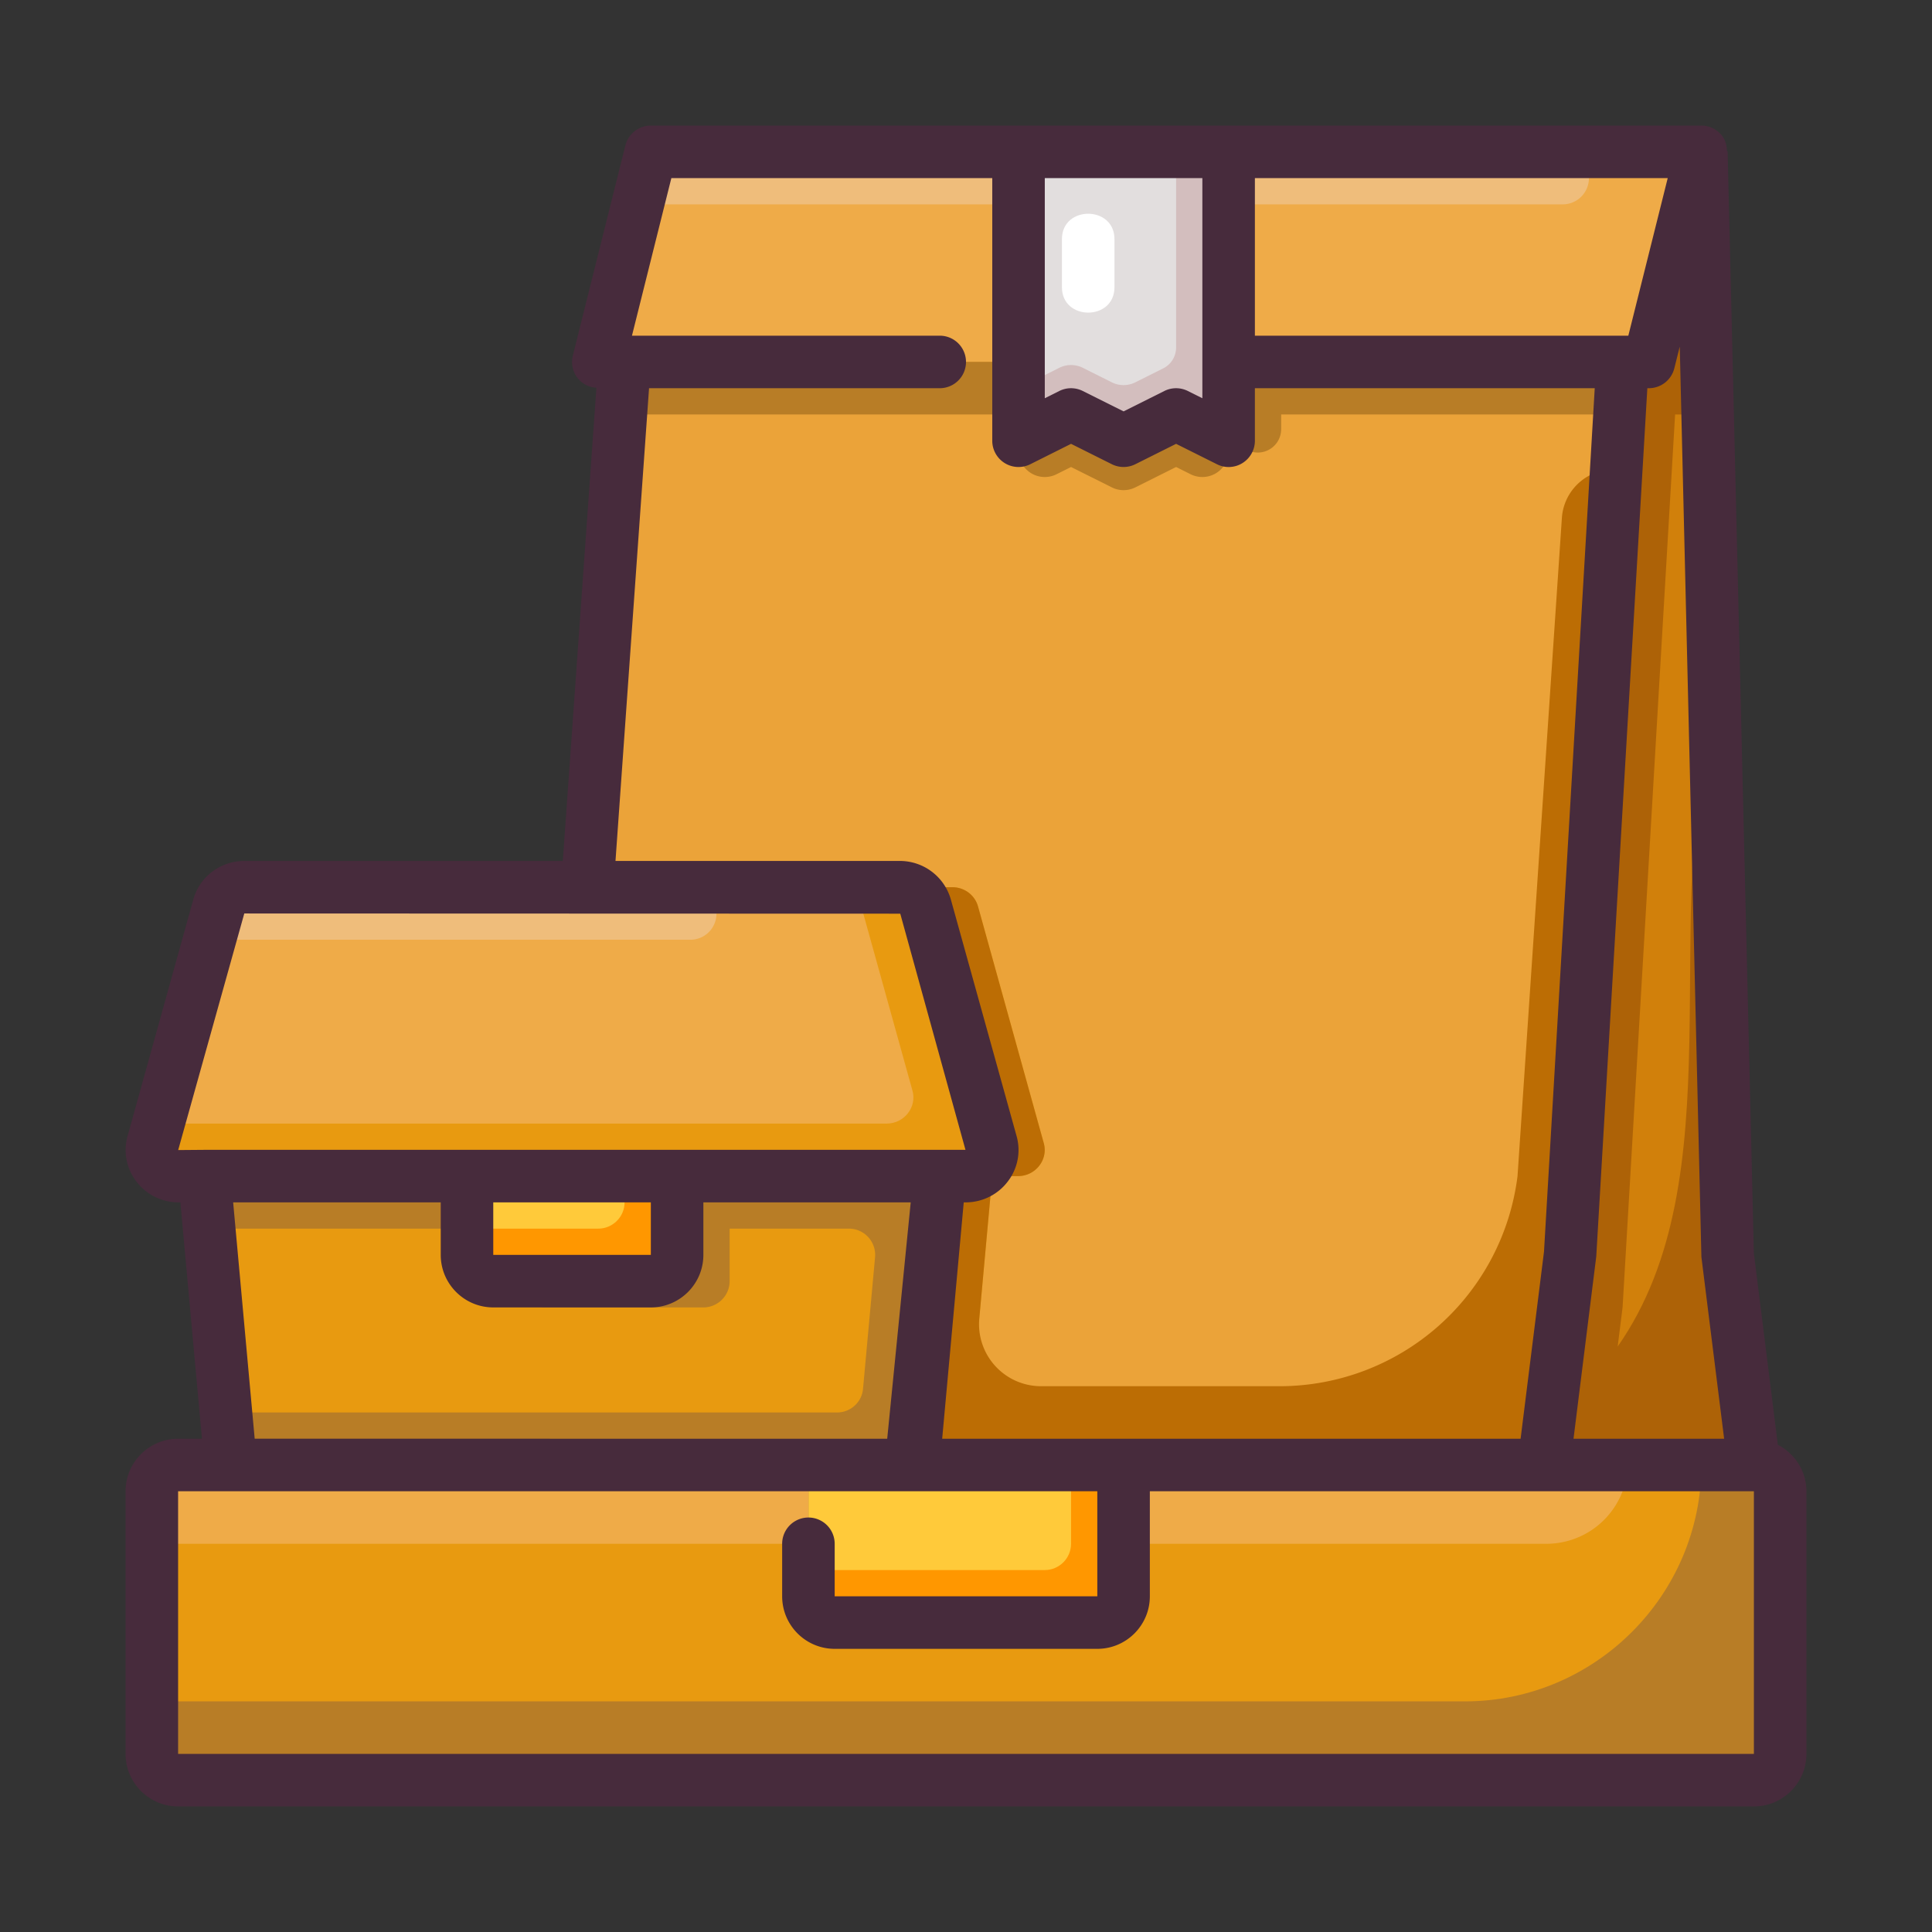
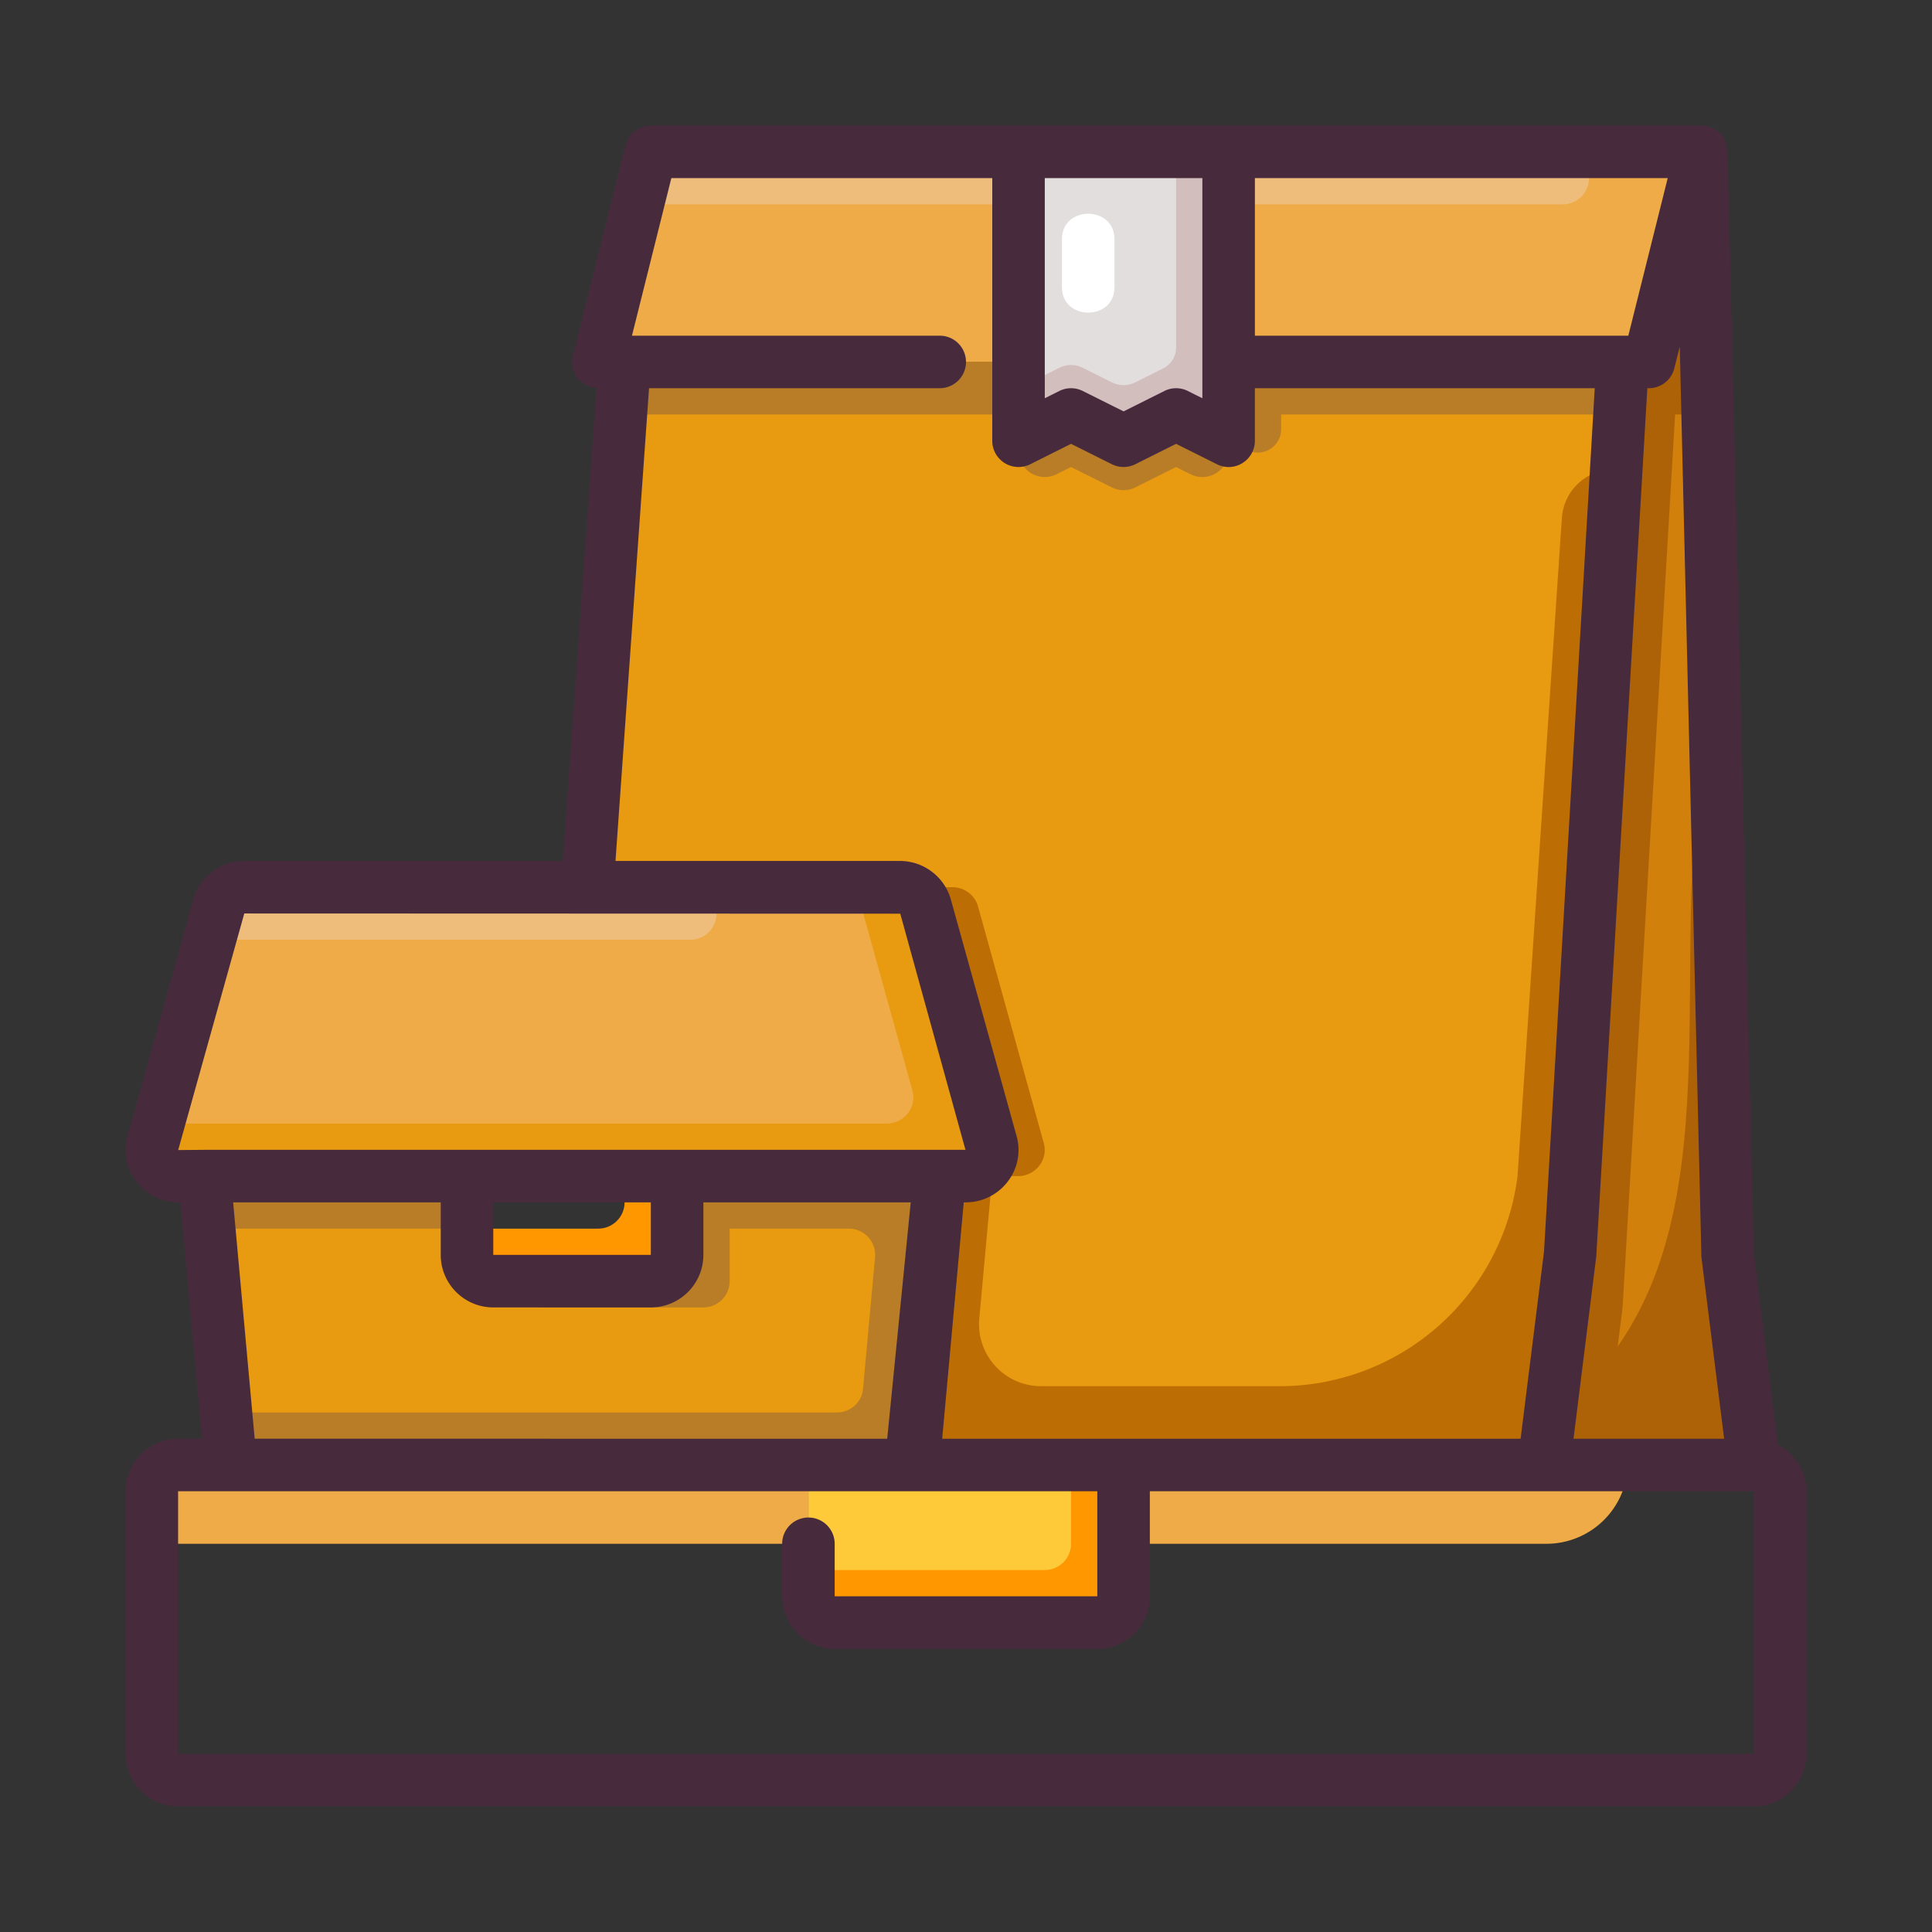
<svg xmlns="http://www.w3.org/2000/svg" version="1.1" width="512" height="512" x="0" y="0" viewBox="0 0 64 64" style="enable-background:new 0 0 512 512" xml:space="preserve" class="">
  <rect x="0" y="0" width="64" height="64" fill="#333333" stroke="none" />
  <g transform="matrix(0.87,0,0,0.87,4.16,4.16)">
    <path fill="#e2dede" d="M42 9v3l-2-1-2 1-2-1-2 1V1h8z" opacity="1" data-original="#e2dede" class="" />
    <path fill="#d3bebe" d="M40 1v7.45a.89.89 0 0 1-.492.796l-1.061.53a.998.998 0 0 1-.894 0l-1.106-.553a.998.998 0 0 0-.894 0L34 10v2l2-1 2 1 2-1 2 1V1z" opacity="1" data-original="#d3bebe" class="" />
    <path fill="#ffca3a" d="M38 51v5c0 .55-.45 1-1 1H27c-.55 0-1-.45-1-1v-5h3.09z" opacity="1" data-original="#ffca3a" />
    <path fill="#ff9700" d="M38 51v5c0 .55-.45 1-1 1H27c-.55 0-1-.45-1-1v-1h9c.55 0 1-.45 1-1v-3z" opacity="1" data-original="#ff9700" />
-     <path fill="#e89a10" d="M63 52v10c0 .55-.45 1-1 1H2c-.55 0-1-.45-1-1V52c0-.55.45-1 1-1h24v5c0 .55.45 1 1 1h10c.55 0 1-.45 1-1v-5h24c.55 0 1 .45 1 1z" opacity="1" data-original="#e89a10" class="" />
    <path fill="#efab48" d="M26 51v3H2c-.55 0-1 .45-1 1v-3c0-.55.45-1 1-1zM54.1 54H38v-3h18.24c.418 0 .76.45.76 1a3.103 3.103 0 0 1-2.9 2z" opacity="1" data-original="#efab48" class="" />
-     <path fill="#b87d26" d="M63 52v10c0 .55-.45 1-1 1H2c-.55 0-1-.45-1-1v-2h50c4.95 0 9-4.05 9-9h2c.55 0 1 .45 1 1z" opacity="1" data-original="#c97700" class="" />
    <path fill="#e89a10" d="m31 40-.92 10.09c-.04.52-.48.91-.99.91H4.91c-.51 0-.95-.39-.99-.91L3 40h10v3c0 .55.45 1 1 1h6c.55 0 1-.45 1-1v-3z" opacity="1" data-original="#e89a10" class="" />
-     <path fill="#ffca3a" d="M21 40v3c0 .55-.45 1-1 1h-6c-.55 0-1-.45-1-1v-3z" opacity="1" data-original="#ffca3a" />
    <path fill="#ff9700" d="M21 40v3c0 .55-.45 1-1 1h-6c-.55 0-1-.45-1-1v-1h5c.55 0 1-.45 1-1v-1z" opacity="1" data-original="#ff9700" />
    <g fill="#c97700">
      <path d="M31 40H21v3c0 .55-.45 1-1 1h-5c0 .55.45 1 1 1h6c.55 0 1-.45 1-1v-2h4.541a1 1 0 0 1 .996 1.091l-.457 4.999c-.04.52-.48.91-.99.91H3.82l.1 1.09c.04.52.48.91.99.91h24.18c.51 0 .95-.39.99-.91l.738-8.09h.002zM13 40H3l.18 2H13z" fill="#b87d26" opacity="1" data-original="#c97700" class="" />
    </g>
    <path fill="#efab48" d="M32.96 38.74c.18.63-.31 1.26-.98 1.26H2.02c-.67 0-1.16-.63-.98-1.26l2.5-9c.12-.44.52-.74.98-.74h24.96c.46 0 .86.3.98.74z" opacity="1" data-original="#efab48" class="" />
    <path fill="#efbd7b" d="M21.509 31H3.19l.348-1.254A1.02 1.02 0 0 1 4.52 29h16.96c.458 0 .859.305.982.746A.99.99 0 0 1 21.509 31z" opacity="1" data-original="#efbd7b" class="" />
    <path fill="#e89a10" d="M31.98 40H2.02c-.67 0-1.16-.63-.98-1.26l.21-.74h27.73c.67 0 1.16-.63.98-1.26L27.81 29h1.67c.46 0 .86.3.98.74l2.5 9c.18.63-.31 1.26-.98 1.26z" opacity="1" data-original="#e89a10" class="" />
    <path fill="#d1800b" d="m61 43 1 8h-8l1-8 2-34h1l2-8z" opacity="1" data-original="#d1800b" class="" />
-     <path fill="#d1800b" d="m61 43 1 8h-8l1-8 2-34h1l2-8z" opacity="1" data-original="#d1800b" class="" />
    <path fill="#ad6207" d="m61 43-.503-21.114c-2.153 8.279.837 18.146-3.684 24.604L57 45l2-34h1l.22-.87L60 1l-2 8h-1l-2 34-1 8h8z" opacity="1" data-original="#ad6207" class="" />
    <path fill="#efab48" d="M34 1v8H18l2-8z" opacity="1" data-original="#efab48" class="" />
    <path fill="#efbd7b" d="M34 1v2H19.5l.5-2z" opacity="1" data-original="#efbd7b" class="" />
    <path fill="#efab48" d="m60 1-2 8H42V1z" opacity="1" data-original="#efab48" class="" />
    <path fill="#efbd7b" d="M55.689 2.243a1 1 0 0 1-.97.757H42V1h12.719a1 1 0 0 1 .97 1.243z" opacity="1" data-original="#efbd7b" class="" />
    <path fill="#e89a10" d="m57 9-2 34-1 8H29.09c.51 0 .95-.39.99-.91L31 40h.98c.67 0 1.16-.63.98-1.26l-2.5-9c-.12-.44-.52-.74-.98-.74h-11.9L19 9h15v3l2-1 2 1 2-1 2 1V9z" opacity="1" data-original="#e89a10" class="" />
-     <path fill="#eba339" d="m57 9-2 34-1 8H31.09c.51 0 .95-.39.99-.91L33 40h.98c.67 0 1.16-.63.98-1.26l-2.5-9c-.12-.44-.52-.74-.98-.74h-13.9L19 9h15v3l2-1 2 1 2-1 2 1V9z" opacity="1" data-original="#db8c0e" class="" />
    <path fill="#bc6d04" d="M54.689 14.937 53 40a9.132 9.132 0 0 1-9.062 8h-9.08a2.362 2.362 0 0 1-2.352-2.577L33 40h.98c.67 0 1.16-.63.98-1.26l-2.5-9c-.12-.44-.52-.74-.98-.74h-2c.46 0 .86.3.98.74l2.5 9c.18.63-.31 1.26-.98 1.26H31l-.729 8h-.001l-.19 2.09c-.04.52-.48.91-.99.91H54l1-8 1.759-29.904a1.978 1.978 0 0 0-2.07 1.841z" opacity="1" data-original="#bc6d04" class="" />
    <g fill="#c97700">
      <path d="m38 12-2-1-2 1v.382a1 1 0 0 0 1.447.894L36 13l1.553.776a.998.998 0 0 0 .894 0L40 13l.553.276A1 1 0 0 0 42 12.382V12l-2-1zM57 9H42v3l.712.356A.89.89 0 0 0 44 11.56V11h12.88zM34 9H19l-.14 2H34z" fill="#b87d26" opacity="1" data-original="#c97700" class="" />
    </g>
    <path fill="#ffffff" d="M35.653 4.323v1.833c0 1.287 2 1.289 2 0V4.323c0-1.287-2-1.289-2 0z" opacity="1" data-original="#ffffff" class="" />
    <path fill="#472b3c" d="m62.911 50.23-.913-7.304L61 .977l-.025.001c-.005-.212-.053-.422-.187-.592A.996.996 0 0 0 60 0H20a1 1 0 0 0-.97.758l-2 8a.998.998 0 0 0 .182.857.99.99 0 0 0 .716.368L16.648 28H4.52c-.908 0-1.708.607-1.943 1.473L.079 38.465c-.171.6-.053 1.23.325 1.731.385.511.974.804 1.616.804h.067l.821 9H2c-1.103 0-2 .897-2 2v10c0 1.103.897 2 2 2h60c1.103 0 2-.897 2-2V52c0-.773-.445-1.437-1.089-1.77zM59.177 8.417 60 43.023c0 .034.003.067.007.101l.86 6.876h-5.735l.866-6.941L57.943 10H58a1 1 0 0 0 .97-.758zM57.219 8H43V2h15.719zM35 2h6v8.382l-.553-.276a1 1 0 0 0-.895 0L38 10.882l-1.553-.776a1 1 0 0 0-.895 0l-.552.276zm-15.068 8H31a1 1 0 1 0 0-2H19.281l1.5-6H33v10a1 1 0 0 0 1.447.895L36 12.118l1.553.776a1 1 0 0 0 .895 0L40 12.118l1.553.776a.992.992 0 0 0 .973-.043c.294-.183.474-.504.474-.851v-2h12.94l-1.932 32.876L53.117 50H31.093l.821-9h.067a2.01 2.01 0 0 0 1.617-.804 1.958 1.958 0 0 0 .327-1.724l-2.499-8.995A2.018 2.018 0 0 0 29.48 28H18.654zM4.52 30l24.977.008L31.98 39H3l-.997.008zM14 41h6v2h-6zm-2 0v2c0 1.103.897 2 2 2h6c1.103 0 2-.897 2-2v-2h7.895L29 50l-24.084-.001L4.096 41zm50 21H2V52h35v4H27v-2a1 1 0 1 0-2 0v2c0 1.103.897 2 2 2h10c1.103 0 2-.897 2-2v-4h23z" opacity="1" data-original="#472b3c" class="" />
  </g>
</svg>